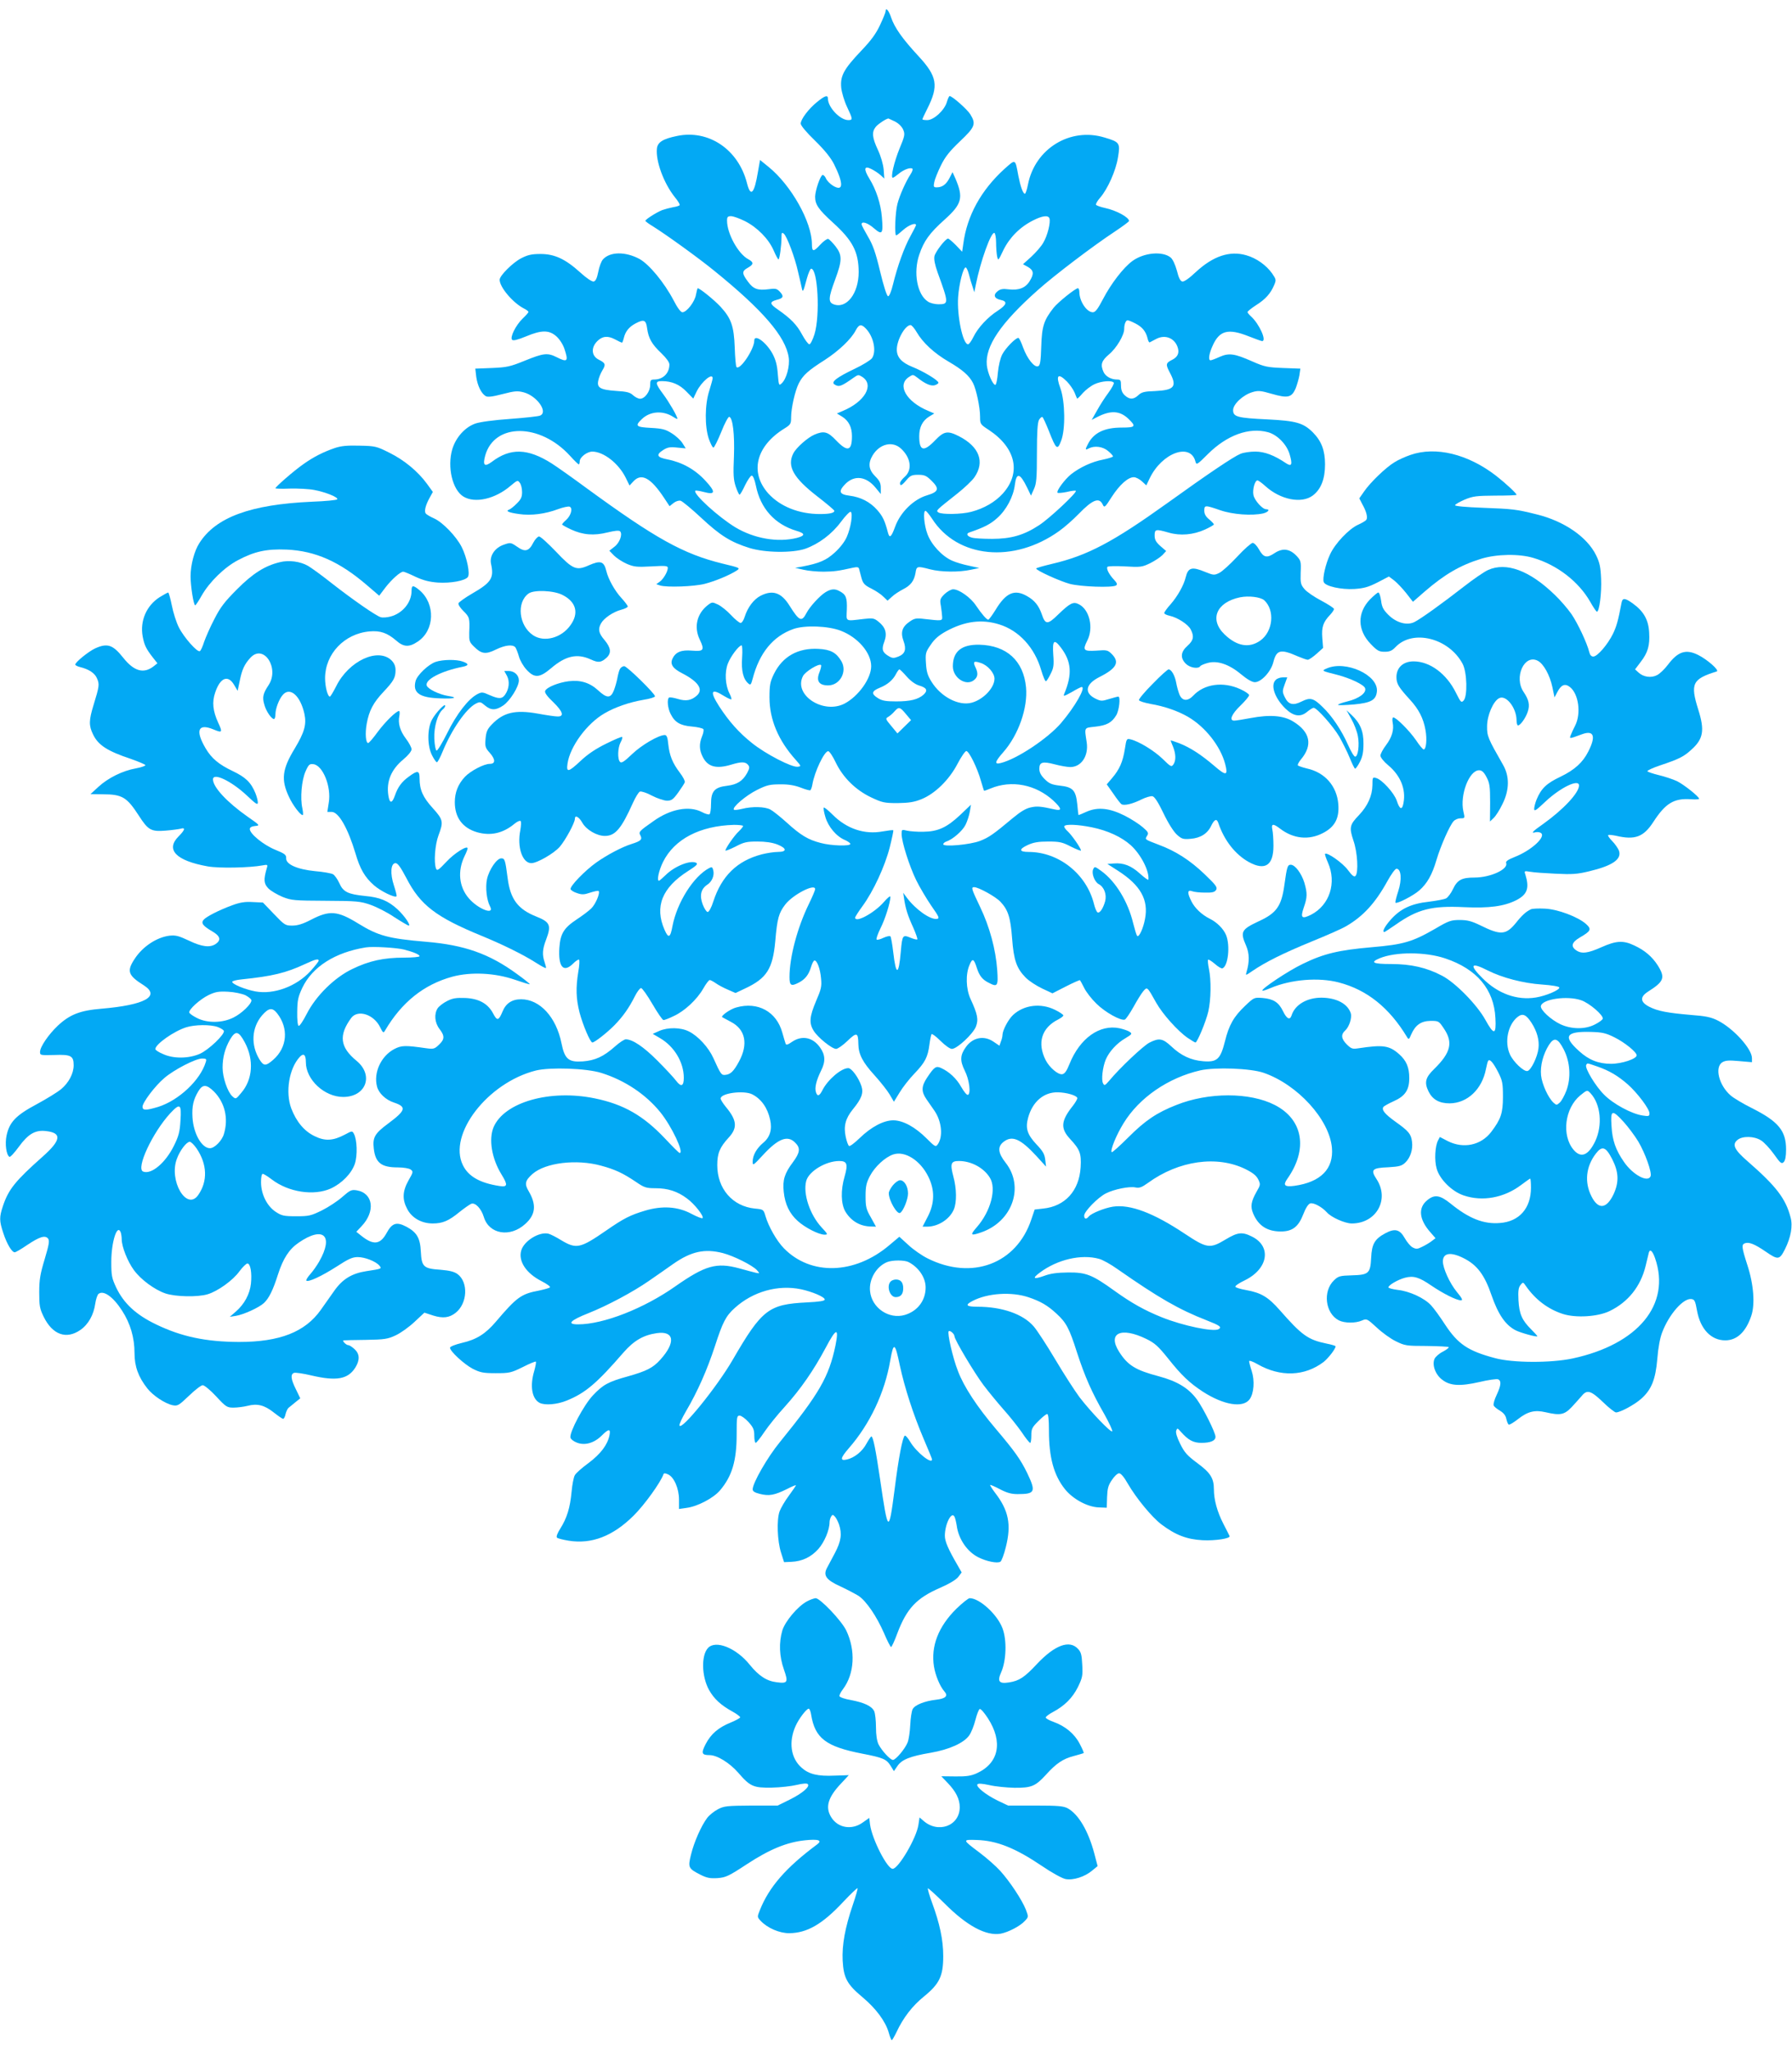
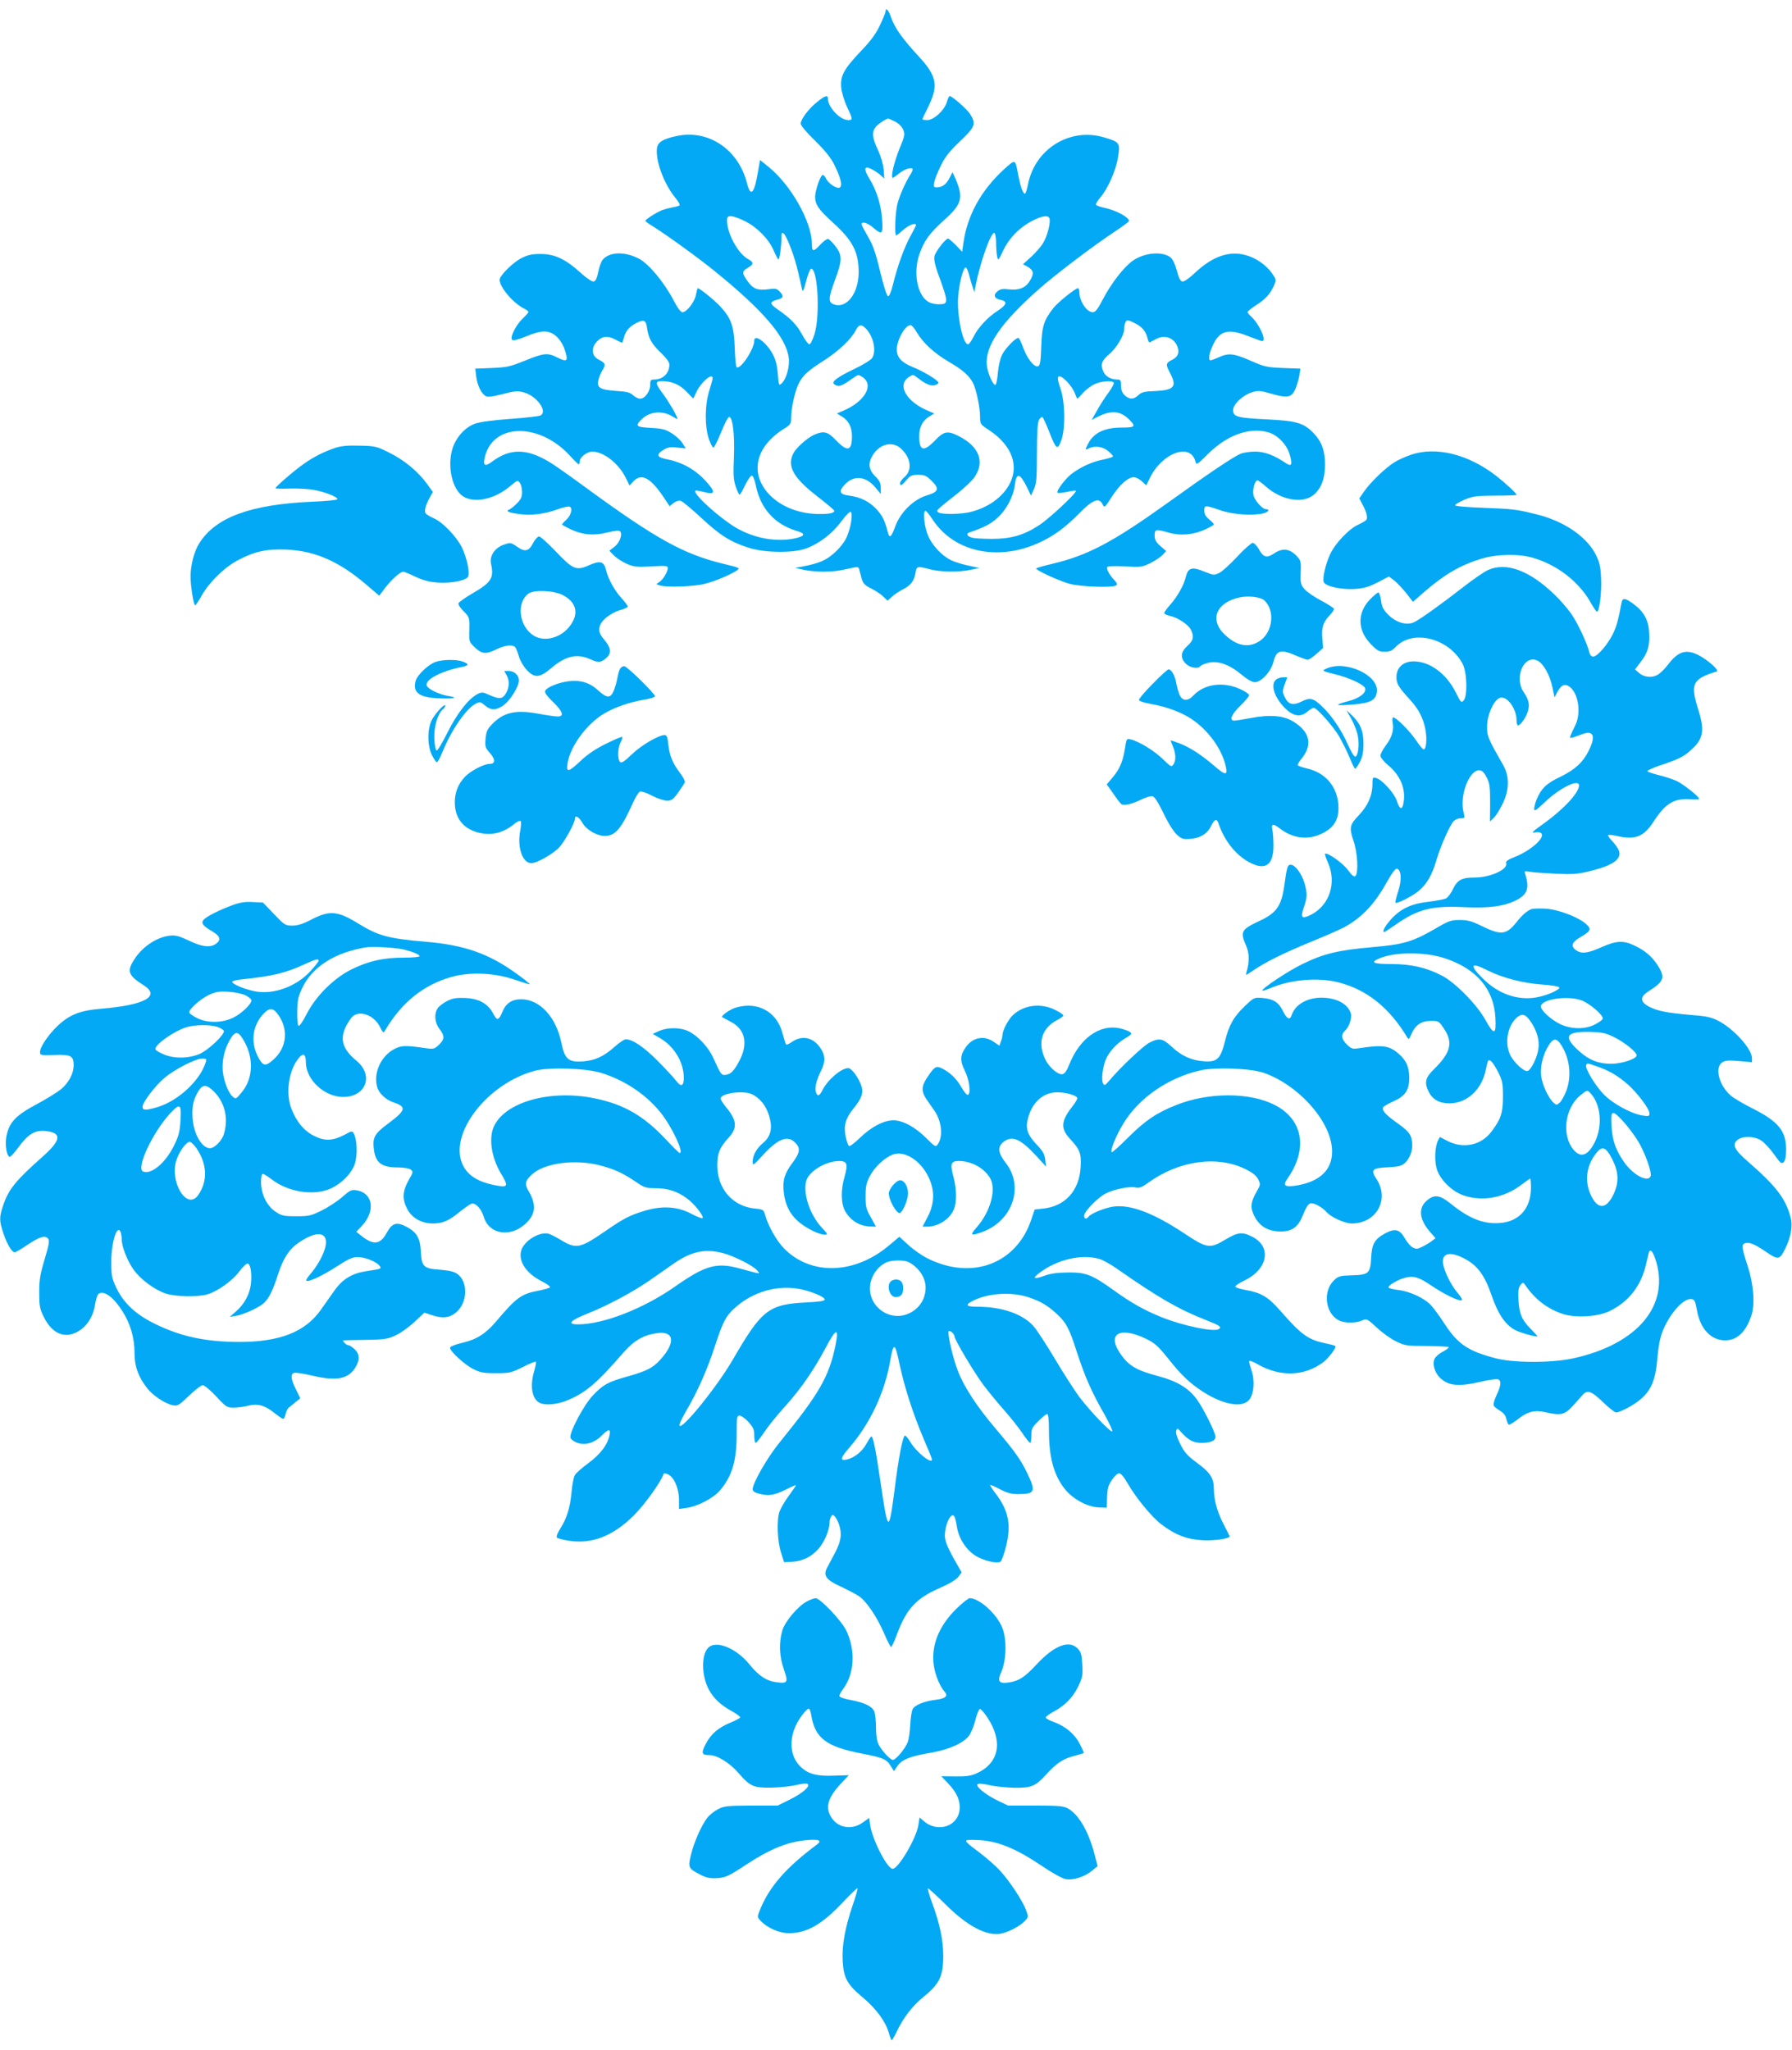
<svg xmlns="http://www.w3.org/2000/svg" version="1.0" width="1119pt" height="1280pt" viewBox="0 0 1119 1280" preserveAspectRatio="xMidYMid meet">
  <g transform="translate(0,1280) scale(0.1,-0.1)" fill="#03a9f4" stroke="none">
    <path d="M5530 12729 c0 -6 -15 -44 -34 -84 -26 -56 -56 -97 -120 -164 -108 -114 -130 -156 -123 -229 3 -29 19 -83 36 -119 37 -78 37 -83 8 -83 -51 0 -127 80 -127 134 0 25 -19 19 -68 -21 -53 -43 -102 -108 -102 -135 0 -12 37 -56 89 -106 60 -59 98 -106 119 -147 61 -123 59 -174 -6 -135 -18 11 -38 31 -44 45 -6 14 -16 24 -22 22 -14 -5 -45 -95 -46 -135 0 -49 20 -79 110 -161 124 -112 161 -183 162 -309 0 -135 -76 -233 -157 -202 -34 13 -32 41 10 154 44 119 45 152 3 207 -18 23 -39 44 -46 47 -7 2 -30 -14 -51 -37 -41 -45 -51 -44 -51 4 0 138 -129 368 -271 483 l-53 43 -13 -74 c-23 -139 -46 -161 -69 -69 -54 209 -239 334 -436 293 -88 -18 -122 -39 -126 -79 -8 -79 43 -216 111 -302 20 -24 34 -47 31 -51 -2 -4 -21 -10 -41 -13 -21 -4 -51 -12 -68 -18 -35 -14 -105 -58 -105 -67 0 -3 21 -19 48 -35 86 -54 284 -197 381 -276 304 -246 447 -412 466 -542 8 -53 -14 -135 -44 -162 -17 -16 -18 -13 -24 58 -4 56 -13 89 -33 127 -40 73 -114 126 -114 82 0 -54 -90 -188 -111 -165 -4 4 -9 59 -11 122 -5 134 -22 182 -89 255 -38 41 -129 115 -142 115 -2 0 -7 -18 -11 -40 -7 -44 -58 -110 -85 -110 -10 0 -31 28 -55 75 -59 112 -152 224 -213 258 -88 47 -184 46 -228 -3 -10 -11 -23 -45 -29 -77 -8 -41 -17 -59 -29 -61 -10 -2 -45 21 -83 56 -94 85 -161 116 -249 116 -56 0 -80 -6 -121 -27 -52 -27 -134 -108 -134 -134 0 -46 81 -142 149 -178 17 -8 31 -19 31 -23 0 -4 -17 -23 -37 -42 -43 -42 -80 -117 -65 -132 7 -7 35 0 86 21 98 41 144 41 190 1 20 -18 41 -50 50 -77 27 -80 20 -88 -49 -53 -56 28 -81 25 -197 -22 -93 -38 -113 -42 -207 -46 l-103 -4 6 -52 c8 -55 31 -102 58 -119 12 -8 40 -5 106 12 77 20 94 21 132 11 83 -22 154 -123 103 -145 -10 -5 -94 -14 -188 -21 -101 -7 -189 -19 -217 -29 -65 -23 -122 -87 -144 -161 -32 -111 1 -253 70 -295 72 -44 199 -15 295 68 42 35 44 36 57 18 8 -10 14 -36 14 -58 0 -31 -7 -46 -33 -71 -17 -18 -39 -35 -47 -38 -26 -9 -4 -19 61 -28 74 -11 163 0 245 31 30 11 62 18 71 15 21 -9 9 -55 -22 -83 -14 -12 -25 -25 -25 -28 0 -3 25 -17 55 -31 75 -35 144 -40 228 -19 46 11 72 14 79 7 17 -17 -2 -71 -35 -96 l-32 -25 29 -30 c16 -16 51 -39 80 -52 45 -19 62 -21 154 -16 86 5 102 4 102 -9 0 -24 -28 -71 -51 -87 l-21 -15 24 -8 c42 -13 211 -7 278 10 66 17 155 54 200 83 24 16 22 17 -90 44 -244 60 -416 156 -845 469 -88 65 -187 135 -220 156 -150 95 -258 98 -374 10 -46 -34 -58 -22 -41 40 58 204 342 203 529 -2 27 -30 52 -54 55 -54 3 0 6 9 6 19 0 26 46 61 79 61 70 -1 162 -72 207 -161 l25 -51 24 26 c50 54 108 23 191 -102 l35 -53 25 20 c14 11 33 17 44 14 11 -3 69 -51 129 -107 118 -110 183 -151 301 -188 98 -30 267 -32 348 -5 84 30 166 91 223 168 28 38 56 66 61 63 15 -9 1 -99 -24 -156 -12 -29 -42 -68 -75 -98 -54 -49 -95 -67 -203 -88 l-45 -8 53 -12 c29 -7 85 -12 125 -12 66 1 90 4 184 25 24 5 34 4 37 -6 2 -8 9 -33 15 -57 10 -36 19 -46 63 -68 28 -14 62 -37 75 -51 l25 -24 27 24 c14 14 45 34 68 46 50 25 71 53 80 104 6 42 10 43 90 22 69 -18 182 -19 255 -3 l53 11 -63 14 c-35 7 -83 21 -107 32 -62 27 -130 100 -154 167 -21 56 -28 144 -12 144 5 0 23 -22 41 -49 158 -247 510 -281 794 -77 34 24 88 72 121 106 89 92 130 107 152 57 9 -19 14 -15 55 50 50 77 102 123 138 123 13 0 36 -12 51 -26 l27 -25 21 44 c77 160 256 225 286 104 6 -22 11 -19 78 48 119 118 256 168 375 136 58 -16 117 -76 135 -138 19 -64 13 -79 -22 -56 -74 50 -134 73 -193 73 -32 0 -74 -6 -92 -14 -44 -18 -200 -123 -460 -310 -338 -242 -495 -325 -716 -377 -55 -13 -100 -26 -100 -29 0 -12 147 -79 210 -96 68 -18 265 -25 289 -10 9 6 7 15 -12 35 -31 33 -50 69 -42 81 3 5 50 6 110 3 98 -6 107 -4 157 20 30 15 64 38 77 51 l23 25 -36 31 c-28 25 -36 40 -36 66 0 40 7 41 88 18 72 -21 153 -14 226 19 31 14 56 29 56 32 0 4 -13 18 -30 32 -21 17 -30 34 -30 54 0 35 4 36 99 3 78 -27 198 -36 269 -20 32 8 45 26 18 26 -23 0 -73 56 -79 89 -7 33 9 91 25 91 6 0 28 -16 50 -36 94 -85 226 -111 296 -58 51 39 76 103 76 194 0 87 -22 145 -75 199 -60 60 -104 73 -284 82 -189 9 -215 16 -215 58 0 37 62 95 120 112 36 11 51 10 120 -10 101 -29 125 -24 150 32 9 23 20 61 24 83 l6 42 -108 4 c-97 4 -115 7 -192 41 -113 50 -146 54 -205 28 -26 -12 -51 -21 -56 -21 -16 0 -9 44 15 95 42 92 97 105 223 55 41 -16 79 -30 84 -30 31 0 -18 108 -69 154 -12 11 -22 23 -22 27 0 5 24 24 53 43 59 37 91 73 113 125 14 33 13 36 -12 73 -37 52 -98 96 -162 114 -103 30 -207 -5 -315 -105 -41 -39 -73 -61 -84 -59 -12 2 -23 22 -34 68 -11 39 -26 71 -39 82 -51 41 -166 31 -239 -22 -56 -41 -133 -141 -183 -237 -33 -63 -48 -83 -64 -83 -38 0 -84 69 -84 126 0 13 -4 24 -9 24 -16 0 -125 -88 -152 -122 -61 -78 -73 -115 -77 -241 -3 -95 -7 -120 -20 -124 -23 -9 -67 46 -93 116 -12 34 -25 61 -30 61 -18 0 -81 -65 -101 -104 -12 -24 -23 -70 -27 -114 -3 -40 -10 -73 -15 -75 -15 -4 -49 73 -54 123 -11 118 86 262 318 468 104 93 345 276 483 367 48 32 87 61 87 65 0 23 -79 66 -149 81 -28 6 -53 15 -57 20 -3 5 9 26 27 46 46 54 97 167 110 250 15 90 11 96 -83 124 -215 66 -435 -69 -479 -293 -6 -32 -15 -58 -19 -58 -12 0 -28 46 -41 112 -20 108 -16 106 -87 43 -146 -133 -234 -292 -257 -469 l-7 -48 -39 41 c-22 22 -44 41 -49 41 -16 0 -79 -82 -85 -110 -4 -19 3 -54 20 -102 70 -192 70 -198 5 -198 -22 0 -52 7 -66 17 -67 43 -92 181 -54 292 29 86 63 134 159 220 108 97 118 137 67 256 l-18 40 -19 -37 c-21 -40 -45 -58 -80 -58 -19 0 -21 4 -15 33 3 17 22 64 41 103 27 55 54 89 120 152 94 89 101 108 64 168 -19 31 -113 114 -129 114 -4 0 -12 -18 -18 -39 -16 -51 -81 -111 -122 -111 -17 0 -30 2 -30 5 0 3 13 32 30 65 73 145 63 203 -57 332 -98 106 -147 175 -169 240 -14 43 -34 65 -34 37z m59 -688 c23 -12 43 -32 51 -51 12 -28 10 -39 -23 -118 -34 -84 -57 -182 -42 -182 4 0 20 11 37 25 31 26 74 42 86 31 3 -4 -2 -19 -12 -34 -30 -46 -68 -131 -82 -185 -14 -52 -19 -197 -8 -197 4 0 24 16 45 35 34 30 79 47 79 29 0 -3 -16 -34 -35 -69 -38 -68 -81 -187 -109 -302 -10 -42 -23 -73 -30 -73 -8 0 -27 59 -50 154 -29 122 -46 168 -77 220 -21 36 -39 70 -39 75 0 22 38 10 78 -25 51 -44 58 -35 49 69 -7 85 -36 173 -78 241 -38 62 -33 84 13 60 18 -9 44 -26 57 -38 l23 -21 -4 56 c-3 33 -17 82 -36 123 -36 77 -39 111 -14 143 14 18 67 53 80 53 1 0 20 -9 41 -19z m-937 -622 c77 -39 148 -111 179 -183 13 -30 27 -56 30 -56 7 0 19 87 19 139 0 28 2 32 15 21 19 -16 69 -148 89 -240 10 -41 20 -86 23 -100 6 -29 9 -23 32 63 9 32 21 59 26 59 42 1 57 -293 21 -409 -11 -35 -25 -63 -32 -63 -7 0 -27 27 -45 60 -33 62 -71 101 -153 158 -51 35 -52 47 -4 60 40 10 44 22 18 50 -19 20 -28 22 -70 16 -69 -9 -96 1 -130 48 -38 51 -38 65 0 86 37 21 38 34 3 53 -63 33 -133 160 -133 241 0 23 4 28 25 28 14 0 53 -14 87 -31z m1901 18 c9 -24 -12 -109 -38 -152 -13 -24 -48 -63 -76 -89 l-51 -46 31 -17 c36 -21 39 -43 11 -88 -26 -43 -68 -59 -130 -52 -38 5 -54 2 -71 -12 -29 -23 -20 -46 20 -54 44 -9 38 -30 -18 -67 -63 -40 -125 -107 -153 -165 -12 -25 -27 -45 -33 -45 -33 0 -70 180 -62 295 6 85 32 185 47 185 5 0 14 -19 20 -42 6 -24 16 -59 23 -78 l11 -35 9 45 c29 148 97 337 117 325 5 -3 10 -30 10 -59 0 -30 3 -68 6 -85 7 -32 7 -31 40 38 39 79 104 144 186 185 57 29 93 33 101 13z m-2512 -688 c9 -63 29 -98 89 -155 31 -30 50 -56 50 -70 0 -55 -40 -94 -95 -94 -22 0 -25 -5 -25 -34 0 -40 -33 -86 -63 -86 -11 0 -31 10 -44 22 -19 18 -40 23 -107 27 -98 7 -120 20 -110 65 3 17 15 46 26 64 22 36 19 45 -23 66 -46 23 -50 75 -9 116 31 31 65 35 110 11 22 -12 42 -21 44 -21 2 0 7 12 11 28 10 42 32 70 73 92 53 28 66 23 73 -31z m3049 31 c43 -22 65 -49 76 -93 3 -15 9 -26 13 -25 3 2 22 12 42 22 58 30 119 2 135 -60 8 -31 -4 -54 -35 -70 -42 -21 -43 -29 -17 -79 48 -89 30 -111 -91 -117 -68 -2 -85 -7 -105 -26 -30 -28 -55 -28 -85 0 -16 15 -23 33 -23 60 0 34 -3 38 -25 38 -36 0 -71 19 -84 47 -21 46 -13 70 34 110 47 39 95 120 95 159 0 29 10 54 21 54 6 0 28 -9 49 -20z m-1682 -33 c48 -51 66 -142 37 -184 -9 -12 -57 -42 -108 -66 -111 -53 -149 -82 -127 -97 29 -19 42 -14 124 44 24 17 28 17 51 2 76 -50 15 -155 -122 -212 l-37 -16 33 -20 c41 -26 61 -66 61 -122 0 -93 -28 -100 -99 -26 -52 55 -76 61 -135 36 -42 -18 -113 -80 -132 -117 -41 -80 0 -153 150 -269 58 -45 106 -85 106 -90 0 -13 -29 -20 -90 -20 -131 0 -248 47 -322 128 -118 132 -78 296 100 406 39 24 42 30 42 69 0 59 25 168 48 213 26 51 58 80 162 146 88 57 166 131 194 186 20 38 35 40 64 9z m316 -21 c39 -67 110 -132 199 -184 86 -50 129 -87 153 -134 20 -39 44 -151 44 -210 0 -46 1 -48 55 -83 169 -112 203 -268 87 -397 -48 -53 -117 -93 -197 -114 -59 -16 -183 -18 -205 -4 -17 12 -17 11 118 118 44 35 93 81 107 102 66 96 30 191 -97 256 -71 36 -93 32 -149 -26 -71 -74 -99 -67 -99 26 0 56 20 96 61 122 l33 20 -37 16 c-138 57 -198 162 -121 212 24 16 26 16 52 -4 48 -38 83 -54 108 -48 13 4 24 11 24 16 0 15 -95 72 -163 99 -67 27 -97 60 -97 108 0 60 52 153 86 153 7 0 24 -20 38 -44z m-1274 -288 c0 -7 -10 -42 -21 -78 -28 -86 -29 -222 -3 -300 11 -30 23 -55 29 -55 5 0 27 44 49 98 21 54 44 96 50 94 22 -7 34 -110 29 -248 -5 -112 -3 -144 11 -187 10 -29 21 -52 24 -51 4 0 20 27 35 60 16 32 34 59 41 59 8 0 18 -24 26 -62 28 -142 117 -242 254 -283 55 -16 55 -30 2 -44 -120 -30 -267 -4 -384 66 -107 65 -267 211 -250 229 3 2 26 -1 52 -8 74 -20 77 -1 11 70 -64 70 -145 115 -236 133 -68 13 -75 29 -26 60 26 16 42 19 86 14 l53 -5 -20 32 c-11 18 -41 46 -67 62 -39 25 -59 30 -131 34 -93 5 -101 12 -56 55 52 50 133 55 197 13 14 -9 25 -14 25 -11 0 15 -53 106 -89 154 -50 67 -52 81 -8 81 62 0 111 -21 154 -66 l42 -43 21 44 c30 61 100 120 100 83z m2213 -21 c18 -19 39 -49 47 -68 7 -19 15 -36 16 -38 2 -2 18 14 36 35 18 20 51 45 73 55 43 20 110 25 120 9 3 -5 -12 -33 -33 -62 -22 -29 -54 -79 -72 -112 l-33 -58 33 17 c85 44 142 41 196 -10 50 -48 45 -55 -41 -55 -108 0 -175 -32 -211 -102 -19 -36 -18 -41 5 -28 35 18 87 12 120 -16 17 -14 31 -29 31 -34 0 -4 -28 -13 -62 -20 -69 -13 -144 -48 -199 -91 -40 -32 -95 -106 -85 -116 3 -3 29 -1 58 5 28 7 53 10 56 7 10 -9 -167 -175 -230 -215 -94 -62 -175 -85 -293 -85 -55 0 -112 3 -127 8 -29 8 -37 25 -15 32 96 33 133 53 174 90 57 50 101 134 110 206 10 81 32 76 77 -16 l24 -50 18 40 c16 34 19 68 19 225 0 133 4 191 13 208 7 12 17 20 21 18 5 -3 23 -43 41 -88 45 -115 53 -122 76 -61 28 71 25 246 -4 327 -31 84 -16 100 41 43z m-1036 -419 c61 -57 71 -132 23 -175 -16 -14 -30 -32 -30 -40 0 -21 12 -15 41 20 23 27 33 32 72 32 39 0 51 -5 81 -34 54 -52 49 -72 -25 -94 -84 -25 -166 -105 -199 -195 -24 -66 -35 -76 -45 -39 -20 77 -33 103 -67 142 -45 51 -103 81 -175 90 -63 8 -69 27 -24 73 57 57 130 48 189 -24 l32 -39 0 38 c0 30 -7 45 -35 73 -41 41 -46 81 -15 132 44 71 124 90 177 40z" />
    <path d="M2090 10002 c-70 -24 -132 -55 -195 -100 -59 -41 -175 -142 -175 -151 0 -3 41 -4 91 -2 51 1 119 -2 153 -9 72 -14 150 -46 142 -58 -3 -5 -74 -12 -158 -15 -383 -17 -602 -97 -704 -260 -31 -48 -54 -136 -54 -206 0 -62 19 -181 29 -181 3 0 22 28 41 62 48 84 142 176 226 220 104 55 179 71 304 66 179 -8 330 -75 501 -222 l77 -66 40 53 c40 51 92 97 110 97 6 0 40 -14 77 -32 50 -23 87 -32 140 -36 79 -5 167 11 186 34 16 19 -5 122 -38 188 -34 67 -119 155 -173 179 -25 11 -48 25 -52 31 -10 15 0 53 25 98 l20 36 -37 51 c-57 78 -142 148 -235 194 -79 40 -89 42 -185 44 -77 2 -114 -1 -156 -15z" />
    <path d="M8807 9959 c-32 -11 -77 -31 -100 -46 -53 -32 -150 -125 -189 -182 l-30 -43 19 -37 c25 -44 35 -82 25 -97 -4 -6 -27 -20 -52 -31 -57 -26 -144 -117 -175 -186 -28 -60 -48 -149 -39 -172 10 -26 109 -48 191 -43 60 4 88 12 145 41 l71 37 33 -25 c18 -14 52 -50 75 -79 l42 -54 71 62 c126 109 223 166 356 207 95 29 236 32 325 5 149 -44 283 -148 355 -274 19 -34 38 -62 42 -62 15 0 30 119 26 205 -3 74 -9 102 -31 147 -56 115 -200 214 -372 256 -128 32 -150 34 -335 41 -107 4 -174 10 -174 16 1 6 28 21 60 35 53 22 74 24 191 25 73 0 133 2 133 5 0 9 -69 73 -128 119 -176 136 -377 185 -535 130z" />
    <path d="M3330 9411 c-27 -54 -52 -60 -101 -25 -39 27 -42 27 -82 13 -57 -19 -91 -70 -81 -119 20 -90 3 -117 -120 -188 -43 -25 -80 -52 -83 -59 -3 -8 11 -29 31 -49 38 -37 40 -44 36 -135 -1 -51 1 -59 30 -87 46 -46 73 -50 137 -18 58 28 104 33 121 14 5 -7 15 -32 22 -56 6 -24 27 -61 47 -83 50 -55 82 -53 154 8 91 78 163 94 248 55 48 -22 64 -20 99 11 31 29 27 62 -13 110 -37 43 -42 68 -22 104 18 33 76 72 125 85 23 6 42 15 42 21 0 5 -18 29 -39 52 -42 45 -83 119 -95 170 -15 61 -36 67 -111 34 -76 -34 -99 -24 -203 86 -50 52 -97 95 -106 95 -8 0 -25 -18 -36 -39z m184 -327 c84 -43 102 -113 49 -187 -56 -81 -165 -110 -234 -64 -90 60 -105 206 -28 261 34 24 159 19 213 -10z" />
-     <path d="M7726 9324 c-44 -47 -94 -93 -113 -102 -31 -15 -36 -14 -86 6 -84 35 -108 29 -123 -33 -12 -50 -50 -117 -93 -167 -23 -25 -41 -51 -41 -56 0 -6 15 -13 33 -17 50 -11 115 -53 132 -85 23 -44 18 -69 -20 -103 -43 -38 -46 -76 -10 -112 25 -25 78 -34 90 -15 3 5 24 14 46 20 60 17 134 -8 208 -70 39 -32 69 -50 87 -50 39 0 100 65 115 124 20 79 45 85 154 37 26 -11 54 -21 61 -21 8 0 32 17 55 37 l41 37 -5 63 c-5 67 5 98 49 144 13 14 24 30 24 36 0 6 -36 29 -79 52 -44 23 -91 55 -105 72 -24 28 -26 38 -24 104 3 69 1 75 -26 104 -43 45 -87 50 -137 17 -49 -33 -69 -28 -98 24 -12 22 -30 40 -39 40 -9 -1 -53 -39 -96 -86z m168 -272 c68 -62 56 -195 -24 -252 -69 -49 -146 -36 -223 38 -97 93 -52 201 96 232 55 11 127 2 151 -18z" />
-     <path d="M1746 9289 c-92 -22 -169 -71 -266 -169 -77 -77 -104 -112 -141 -185 -26 -49 -54 -114 -64 -142 -9 -29 -21 -56 -27 -59 -15 -10 -100 86 -131 148 -16 31 -35 92 -44 137 -9 44 -19 81 -23 81 -3 0 -27 -13 -53 -29 -83 -53 -124 -149 -106 -246 10 -53 21 -76 62 -129 l30 -38 -24 -19 c-62 -48 -122 -31 -189 53 -65 82 -99 94 -176 59 -41 -19 -124 -86 -124 -101 0 -4 12 -11 28 -15 58 -14 95 -39 108 -72 16 -36 14 -49 -22 -166 -29 -95 -30 -128 -3 -183 32 -67 89 -104 236 -153 48 -17 89 -34 91 -39 1 -4 -25 -14 -59 -20 -84 -15 -174 -60 -234 -115 l-50 -46 77 -1 c121 0 150 -18 224 -132 59 -92 77 -102 167 -95 39 3 82 9 95 12 32 10 27 -8 -13 -48 -83 -83 -15 -152 181 -187 70 -13 263 -9 343 6 32 6 34 5 27 -17 -21 -73 -19 -97 10 -127 16 -16 56 -39 89 -53 56 -22 74 -23 270 -24 193 -1 215 -3 278 -25 38 -13 105 -47 149 -77 45 -29 86 -53 90 -53 16 0 -26 61 -70 102 -58 53 -111 75 -202 83 -107 11 -137 25 -161 80 -11 24 -29 50 -40 56 -12 6 -62 15 -111 19 -112 11 -184 43 -181 81 1 21 -8 28 -69 53 -73 30 -158 99 -158 129 0 10 11 17 33 19 32 3 31 4 -48 59 -128 90 -215 184 -215 232 0 45 115 -10 212 -101 56 -53 68 -61 68 -43 0 12 -7 38 -15 58 -28 68 -62 100 -142 138 -86 41 -132 79 -169 142 -66 112 -47 158 49 118 55 -23 58 -19 30 41 -34 74 -40 130 -19 190 31 93 80 112 118 47 l22 -37 13 62 c14 71 30 105 67 145 83 89 184 -67 112 -173 -33 -50 -39 -74 -26 -118 10 -41 45 -92 61 -92 5 0 9 14 9 30 0 35 23 96 47 122 45 50 109 -7 134 -120 14 -67 0 -115 -61 -217 -78 -128 -86 -194 -36 -300 23 -51 71 -115 86 -115 4 0 3 19 -2 43 -14 62 -5 174 20 230 19 43 25 48 49 45 59 -7 113 -141 96 -240 l-9 -58 27 0 c44 0 102 -103 149 -260 28 -96 58 -148 115 -198 42 -37 130 -80 141 -69 3 2 -5 33 -16 67 -25 75 -20 140 10 140 14 0 32 -26 67 -92 87 -170 185 -245 473 -363 133 -55 261 -118 340 -169 30 -19 56 -33 59 -31 2 2 -2 18 -8 36 -16 46 -14 82 9 141 34 90 25 110 -60 144 -116 46 -163 108 -180 240 -15 116 -18 124 -40 124 -28 0 -76 -71 -89 -130 -11 -51 -2 -131 19 -170 31 -58 -75 -17 -133 51 -61 71 -71 170 -26 263 11 22 19 43 19 48 0 22 -82 -29 -132 -83 -50 -53 -59 -59 -65 -43 -15 37 -7 148 15 207 32 85 30 98 -36 171 -61 67 -82 114 -82 185 0 50 -12 52 -66 12 -45 -32 -70 -66 -88 -119 -18 -51 -33 -51 -41 1 -13 87 17 161 94 225 30 25 51 51 51 63 0 11 -16 41 -35 66 -37 49 -51 96 -41 143 3 17 2 30 -2 30 -18 0 -85 -66 -133 -130 -28 -39 -55 -70 -60 -70 -15 0 -20 60 -9 121 15 82 41 131 105 199 63 67 75 88 75 135 0 25 -8 43 -24 60 -84 84 -269 -2 -347 -161 -18 -35 -35 -64 -39 -64 -14 0 -30 62 -30 115 0 151 120 278 277 292 68 6 111 -9 167 -57 46 -41 81 -43 134 -7 107 70 112 236 12 321 -41 34 -50 33 -50 -4 0 -72 -56 -140 -131 -160 -22 -6 -50 -8 -62 -4 -30 9 -171 107 -302 209 -60 48 -129 98 -151 111 -48 28 -121 38 -178 23z" />
+     <path d="M7726 9324 c-44 -47 -94 -93 -113 -102 -31 -15 -36 -14 -86 6 -84 35 -108 29 -123 -33 -12 -50 -50 -117 -93 -167 -23 -25 -41 -51 -41 -56 0 -6 15 -13 33 -17 50 -11 115 -53 132 -85 23 -44 18 -69 -20 -103 -43 -38 -46 -76 -10 -112 25 -25 78 -34 90 -15 3 5 24 14 46 20 60 17 134 -8 208 -70 39 -32 69 -50 87 -50 39 0 100 65 115 124 20 79 45 85 154 37 26 -11 54 -21 61 -21 8 0 32 17 55 37 l41 37 -5 63 c-5 67 5 98 49 144 13 14 24 30 24 36 0 6 -36 29 -79 52 -44 23 -91 55 -105 72 -24 28 -26 38 -24 104 3 69 1 75 -26 104 -43 45 -87 50 -137 17 -49 -33 -69 -28 -98 24 -12 22 -30 40 -39 40 -9 -1 -53 -39 -96 -86m168 -272 c68 -62 56 -195 -24 -252 -69 -49 -146 -36 -223 38 -97 93 -52 201 96 232 55 11 127 2 151 -18z" />
    <path d="M9291 9240 c-24 -11 -91 -57 -150 -103 -136 -106 -267 -200 -308 -221 -47 -24 -114 -5 -164 45 -31 31 -40 48 -45 89 -4 27 -11 50 -17 50 -6 0 -29 -20 -53 -44 -80 -84 -78 -191 5 -277 41 -43 53 -49 87 -49 32 0 46 6 69 30 107 112 332 56 418 -105 28 -52 32 -204 6 -230 -14 -15 -18 -10 -47 48 -59 120 -163 197 -265 197 -65 0 -107 -39 -107 -98 0 -42 13 -63 86 -143 53 -58 82 -114 95 -186 11 -58 5 -123 -11 -123 -5 0 -27 26 -48 58 -40 58 -123 142 -142 142 -5 0 -7 -13 -4 -30 10 -47 -4 -94 -41 -143 -19 -25 -35 -55 -35 -65 0 -12 21 -38 50 -62 76 -64 110 -149 94 -234 -8 -47 -24 -42 -42 14 -16 48 -93 133 -130 142 -21 6 -22 3 -22 -45 -1 -66 -29 -129 -84 -187 -58 -60 -62 -77 -35 -158 26 -73 33 -202 13 -222 -8 -8 -21 2 -47 37 -32 44 -130 113 -143 101 -2 -3 6 -27 18 -54 56 -126 11 -266 -105 -326 -58 -29 -68 -20 -46 44 23 65 23 90 4 156 -18 58 -58 112 -85 112 -20 0 -24 -12 -40 -128 -18 -130 -49 -174 -158 -224 -111 -52 -119 -66 -81 -153 21 -48 22 -101 3 -164 -7 -24 -7 -24 37 6 82 56 193 111 368 183 96 39 194 82 218 97 105 61 181 144 255 278 24 44 50 80 58 80 30 0 35 -68 11 -141 -12 -36 -20 -69 -17 -71 9 -9 112 44 149 77 49 43 80 98 107 190 25 85 82 215 107 242 9 10 28 18 43 18 28 0 28 0 18 43 -23 102 36 257 98 257 17 0 30 -11 46 -42 20 -38 23 -57 23 -160 l-1 -118 23 22 c13 12 38 51 55 87 44 88 45 174 3 246 -93 163 -100 178 -99 240 0 67 38 156 75 175 43 23 108 -59 109 -137 0 -18 4 -33 9 -33 15 0 49 48 61 86 14 42 7 74 -26 123 -62 91 4 238 88 195 37 -19 76 -90 92 -166 l13 -63 17 32 c24 47 48 57 79 33 55 -43 71 -166 33 -241 -10 -19 -22 -45 -27 -58 -10 -26 -12 -26 70 4 74 27 88 -12 39 -108 -34 -68 -86 -115 -173 -157 -87 -41 -121 -73 -150 -143 -8 -20 -15 -46 -15 -58 0 -18 12 -10 71 46 94 88 209 143 209 100 0 -46 -98 -150 -222 -239 -70 -49 -82 -62 -49 -53 10 2 25 1 32 -4 37 -22 -58 -110 -164 -151 -40 -16 -56 -27 -52 -37 15 -39 -98 -91 -198 -91 -80 0 -107 -15 -134 -72 -12 -26 -32 -52 -43 -58 -11 -6 -60 -15 -108 -21 -109 -12 -176 -43 -237 -111 -38 -43 -57 -78 -40 -78 2 0 33 20 69 45 139 98 227 120 430 110 155 -7 248 5 325 44 69 36 82 75 56 160 -8 23 -7 23 31 17 21 -4 93 -9 159 -12 101 -5 134 -3 208 15 147 35 206 76 186 130 -6 14 -24 41 -41 58 -18 18 -29 35 -26 38 3 3 25 1 49 -4 118 -28 172 -8 233 86 76 117 128 149 234 142 29 -2 52 -1 52 3 0 13 -94 88 -138 110 -26 12 -77 29 -115 38 -37 9 -69 20 -70 24 -1 5 34 21 78 36 120 40 149 55 195 97 77 68 86 122 44 254 -50 160 -36 189 116 236 19 6 -58 74 -116 103 -76 38 -126 22 -188 -60 -21 -28 -52 -58 -69 -66 -36 -19 -85 -12 -115 16 l-22 20 34 45 c46 59 59 104 54 185 -4 79 -34 132 -100 180 -49 36 -66 38 -72 8 -22 -116 -32 -150 -54 -196 -33 -67 -97 -142 -123 -142 -12 0 -21 10 -25 28 -14 57 -72 180 -111 237 -23 33 -70 88 -105 121 -157 152 -303 206 -417 154z" />
-     <path d="M5155 9102 c-37 -23 -98 -90 -119 -130 -30 -58 -45 -51 -106 46 -51 82 -105 100 -180 62 -43 -22 -81 -72 -100 -132 -6 -21 -18 -38 -25 -38 -8 0 -35 22 -60 49 -26 28 -63 57 -82 66 -34 16 -37 16 -61 -2 -70 -53 -91 -138 -52 -218 31 -65 24 -74 -49 -68 -67 6 -103 -9 -122 -51 -16 -34 3 -61 60 -90 101 -52 135 -101 93 -139 -34 -31 -68 -37 -118 -22 -26 8 -51 12 -56 9 -14 -9 -9 -67 10 -103 26 -52 60 -72 133 -78 35 -3 67 -11 71 -16 4 -6 0 -26 -8 -45 -19 -47 -18 -86 5 -130 31 -61 84 -75 177 -47 63 19 88 19 105 -1 11 -13 10 -22 -6 -52 -28 -50 -62 -71 -125 -79 -78 -9 -100 -34 -100 -112 0 -33 -4 -63 -10 -66 -5 -3 -27 3 -49 15 -79 40 -195 18 -301 -58 -90 -63 -93 -67 -81 -89 13 -25 3 -35 -54 -53 -61 -19 -153 -68 -220 -115 -72 -51 -168 -150 -162 -168 2 -6 20 -18 40 -24 31 -11 45 -10 83 3 25 8 48 13 52 10 11 -12 -19 -83 -46 -109 -16 -16 -58 -47 -93 -70 -78 -52 -100 -88 -106 -175 -8 -118 24 -158 83 -102 18 19 37 31 40 27 4 -4 2 -38 -5 -76 -16 -100 -14 -167 8 -254 21 -79 67 -187 80 -187 14 0 93 62 138 108 52 53 91 108 127 180 14 28 32 52 39 52 7 0 39 -45 71 -100 32 -55 63 -100 69 -100 7 0 36 11 64 25 68 31 145 103 184 171 17 30 35 54 41 54 5 0 22 -9 38 -20 15 -11 49 -29 75 -40 l48 -21 61 29 c134 63 171 122 187 293 12 143 22 178 62 230 47 62 187 134 187 97 0 -8 -18 -50 -40 -95 -71 -146 -120 -330 -120 -454 0 -54 10 -60 58 -35 39 20 62 49 76 96 7 23 16 42 22 42 16 1 36 -52 41 -112 5 -50 1 -67 -31 -141 -41 -97 -45 -138 -15 -186 26 -42 114 -113 140 -113 10 0 42 22 71 50 58 56 67 53 68 -20 1 -64 27 -114 102 -196 36 -40 78 -93 93 -118 l27 -46 35 57 c19 32 61 86 94 120 66 69 83 102 93 182 4 30 10 59 13 63 2 5 28 -14 55 -41 30 -30 60 -51 72 -51 32 0 131 92 150 139 17 44 11 77 -35 176 -27 61 -30 152 -5 209 18 44 27 41 46 -19 15 -47 34 -72 72 -91 57 -30 62 -24 55 79 -9 127 -47 269 -107 394 -54 113 -57 123 -37 123 27 0 134 -59 164 -91 48 -51 63 -97 73 -229 10 -136 28 -187 85 -245 21 -21 67 -51 103 -68 l64 -30 84 43 c47 24 86 41 88 39 2 -2 14 -24 26 -48 12 -25 46 -69 76 -98 54 -54 153 -109 178 -100 7 3 31 38 54 79 22 40 49 84 61 98 25 29 24 30 81 -72 40 -71 134 -176 196 -219 24 -16 45 -29 49 -29 11 0 65 129 80 193 17 74 19 196 4 267 -6 28 -8 54 -5 57 3 3 22 -9 42 -26 20 -18 41 -30 47 -28 36 12 50 143 23 208 -16 39 -57 80 -102 102 -50 25 -93 66 -114 108 -27 53 -26 74 3 64 12 -5 48 -9 81 -9 47 -1 61 3 70 17 9 16 0 29 -72 98 -91 87 -181 145 -287 184 -88 34 -87 32 -72 56 11 17 7 24 -28 54 -22 19 -73 52 -113 72 -94 47 -167 55 -237 24 -26 -12 -49 -21 -50 -21 -1 0 -5 30 -8 67 -9 88 -27 108 -109 117 -51 6 -67 13 -95 41 -23 23 -33 42 -33 64 0 42 20 48 96 28 34 -9 78 -17 97 -17 69 0 115 69 103 153 -15 98 -18 91 52 99 73 8 104 25 132 71 19 31 28 117 13 117 -5 0 -30 -7 -57 -15 -45 -14 -52 -14 -85 2 -73 36 -63 91 24 135 107 54 128 92 78 143 -26 26 -32 27 -96 22 -81 -5 -88 2 -58 62 41 79 15 193 -51 227 -36 19 -55 9 -131 -64 -65 -64 -80 -64 -102 3 -19 54 -45 86 -91 112 -79 46 -133 22 -199 -88 -20 -32 -40 -59 -44 -59 -10 0 -41 36 -77 89 -32 49 -105 101 -142 101 -13 0 -37 -14 -54 -30 -28 -28 -30 -35 -23 -73 4 -23 7 -53 8 -67 2 -28 0 -28 -113 -15 -48 6 -60 4 -90 -17 -47 -32 -58 -67 -38 -121 19 -52 10 -80 -32 -97 -28 -11 -37 -11 -58 1 -42 24 -49 43 -30 92 19 52 8 90 -38 126 -26 21 -36 22 -89 16 -121 -14 -110 -20 -107 60 2 73 -5 92 -45 113 -30 17 -53 15 -88 -6z m1084 -201 c124 -38 222 -145 263 -287 12 -40 25 -71 30 -68 5 3 18 24 29 47 18 35 21 53 16 119 -6 90 5 100 47 45 67 -88 73 -167 21 -291 -7 -16 0 -14 47 12 30 18 58 32 62 32 29 0 -41 -123 -129 -226 -83 -96 -276 -225 -377 -249 -40 -10 -36 8 17 68 95 108 154 277 142 405 -16 166 -121 262 -292 266 -111 2 -165 -42 -165 -135 0 -72 83 -126 132 -86 24 19 27 41 11 76 -20 40 -13 46 31 31 44 -14 86 -63 86 -98 0 -57 -69 -130 -142 -150 -81 -22 -193 36 -252 132 -24 38 -31 63 -34 115 -4 61 -2 69 30 115 24 36 51 59 96 84 116 63 222 77 331 43z m-988 -40 c106 -41 189 -137 189 -221 0 -77 -79 -187 -165 -233 -133 -70 -322 53 -261 171 15 29 100 81 113 69 3 -4 -2 -24 -10 -45 -22 -54 -3 -82 54 -82 74 0 121 86 83 151 -32 54 -67 73 -143 77 -128 7 -224 -47 -278 -156 -24 -50 -28 -69 -28 -147 0 -138 55 -269 164 -390 35 -40 35 -40 12 -43 -36 -5 -199 79 -284 147 -82 65 -145 136 -206 230 -61 95 -51 116 30 65 23 -14 43 -23 46 -21 2 3 -3 20 -12 37 -26 51 -31 132 -10 186 17 45 69 114 86 114 4 0 6 -35 3 -77 -6 -81 7 -135 40 -162 13 -11 16 -6 26 31 42 161 127 265 254 310 70 25 217 20 297 -11z m411 -286 c25 -28 54 -49 78 -56 48 -14 55 -31 27 -57 -34 -30 -83 -42 -171 -42 -63 0 -88 4 -113 20 -44 27 -41 44 10 65 48 19 83 48 103 88 8 15 17 27 20 27 4 0 24 -20 46 -45z m-5 -234 l32 -38 -43 -42 -42 -41 -38 46 c-37 44 -38 47 -20 57 10 6 28 21 39 34 27 31 35 29 72 -16z m-439 -301 c45 -94 123 -172 221 -219 70 -33 83 -36 166 -36 70 1 103 6 148 24 85 34 174 121 226 221 23 44 48 80 55 80 17 0 69 -106 91 -185 10 -33 18 -61 20 -63 1 -1 19 5 40 14 132 55 283 25 393 -76 51 -48 55 -65 10 -55 -90 20 -112 22 -152 13 -30 -6 -64 -27 -111 -66 -122 -102 -149 -121 -205 -143 -62 -24 -230 -39 -230 -21 0 6 9 13 19 17 39 12 101 66 120 104 11 22 23 59 27 83 l7 43 -66 -63 c-84 -79 -139 -105 -232 -106 -38 -1 -85 3 -102 7 -32 8 -33 7 -33 -21 0 -48 48 -200 91 -288 22 -45 65 -117 95 -161 48 -68 52 -78 35 -81 -41 -7 -133 58 -189 133 l-22 30 6 -40 c9 -59 22 -102 57 -178 16 -37 28 -70 25 -73 -3 -3 -23 2 -44 11 -47 19 -50 16 -59 -87 -13 -151 -30 -153 -47 -6 -6 51 -14 97 -18 101 -4 4 -23 0 -43 -9 -20 -10 -40 -15 -43 -11 -4 4 7 35 24 70 30 59 62 163 62 197 0 8 -18 -6 -41 -33 -59 -68 -179 -133 -179 -97 0 5 21 38 46 72 68 93 140 249 170 367 14 56 24 104 22 106 -2 3 -32 -1 -67 -7 -113 -21 -225 17 -312 105 -27 27 -52 47 -55 44 -3 -3 1 -30 10 -59 18 -61 69 -122 123 -144 18 -8 33 -19 33 -24 0 -15 -119 -12 -185 6 -78 20 -124 47 -213 128 -40 36 -85 72 -102 81 -34 18 -113 20 -176 4 -25 -6 -48 -9 -51 -5 -14 13 75 89 144 123 62 31 81 35 145 35 50 1 90 -6 127 -20 30 -12 57 -19 61 -17 4 3 10 19 13 37 13 78 75 209 99 207 7 0 28 -31 46 -69z m-578 -398 c0 -5 -12 -19 -26 -33 -27 -24 -84 -106 -84 -120 0 -4 28 7 62 24 53 28 71 32 137 32 50 0 92 -6 124 -18 61 -24 63 -47 4 -47 -23 0 -69 -7 -100 -15 -154 -40 -251 -135 -303 -295 -12 -38 -27 -65 -35 -65 -7 0 -21 21 -31 47 -21 56 -11 97 28 123 30 19 46 58 38 90 -5 21 -9 23 -26 14 -98 -52 -201 -216 -229 -363 -13 -72 -25 -78 -49 -23 -64 145 -16 264 147 368 49 31 62 43 52 50 -34 21 -136 -19 -193 -76 -20 -19 -38 -35 -41 -35 -15 0 -1 64 25 117 71 143 230 226 443 232 31 0 57 -3 57 -7z m2177 -8 c99 -20 186 -60 244 -112 63 -57 117 -162 110 -215 -1 -5 -24 12 -52 37 -56 51 -104 69 -164 64 l-40 -3 67 -43 c140 -90 191 -181 168 -300 -11 -60 -38 -118 -49 -106 -5 5 -15 40 -25 79 -32 134 -109 261 -199 326 -40 29 -42 30 -51 10 -11 -25 9 -78 35 -92 34 -18 51 -65 40 -107 -13 -46 -34 -77 -48 -69 -6 4 -16 28 -22 53 -47 187 -220 324 -408 324 -60 0 -62 17 -6 43 37 17 67 22 129 22 71 0 88 -4 142 -32 34 -17 62 -28 62 -24 0 14 -57 96 -83 120 -15 13 -24 28 -21 32 8 14 88 10 171 -7z" />
    <path d="M2721 8667 c-44 -14 -117 -83 -126 -120 -19 -73 24 -104 152 -108 91 -4 118 5 51 15 -55 9 -124 42 -133 64 -14 37 87 91 223 118 41 8 41 19 1 33 -39 14 -123 13 -168 -2z" />
    <path d="M3871 8622 c-5 -9 -12 -35 -16 -57 -4 -22 -14 -57 -22 -77 -20 -50 -44 -49 -98 1 -52 48 -110 66 -184 57 -64 -8 -139 -38 -147 -61 -4 -10 12 -33 51 -70 61 -59 70 -91 25 -89 -14 0 -69 8 -123 18 -141 25 -214 7 -286 -68 -28 -29 -35 -45 -39 -89 -4 -49 -2 -57 28 -90 35 -41 34 -67 -2 -67 -36 0 -120 -44 -155 -81 -42 -45 -63 -97 -63 -158 0 -96 48 -161 139 -188 85 -24 162 -7 235 54 16 13 32 20 37 16 4 -4 3 -30 -2 -58 -21 -105 13 -205 69 -205 36 0 142 61 178 103 35 41 94 149 94 175 0 25 26 11 47 -27 25 -43 90 -81 140 -81 65 0 103 45 176 208 16 35 35 66 43 69 9 3 43 -8 76 -26 33 -17 76 -31 93 -31 28 0 39 8 70 51 20 28 39 57 41 64 3 7 -11 34 -31 60 -46 61 -64 106 -72 177 -4 44 -10 58 -22 58 -38 0 -146 -63 -205 -120 -48 -46 -65 -57 -74 -48 -17 17 -15 87 3 122 9 16 13 31 10 34 -3 3 -48 -16 -100 -42 -64 -31 -117 -67 -159 -107 -77 -72 -91 -75 -82 -16 16 106 121 249 230 312 66 39 157 70 244 85 39 6 72 16 72 22 0 17 -175 188 -192 188 -10 0 -22 -8 -27 -18z" />
    <path d="M8285 8626 c-34 -15 -34 -15 65 -40 81 -21 166 -61 174 -83 11 -29 -37 -65 -110 -83 -37 -9 -63 -19 -58 -22 5 -3 49 -1 99 3 107 10 138 28 143 82 9 102 -195 195 -313 143z" />
    <path d="M7197 8529 c-49 -49 -87 -95 -85 -101 3 -7 36 -17 74 -24 84 -14 170 -44 232 -80 108 -63 202 -182 232 -293 20 -76 7 -78 -67 -14 -83 71 -151 115 -220 142 -29 11 -53 19 -53 17 0 -2 7 -20 15 -39 18 -45 19 -87 2 -111 -12 -17 -17 -14 -68 36 -53 51 -148 109 -199 121 -25 6 -26 4 -36 -61 -13 -80 -33 -126 -79 -180 l-34 -40 41 -58 c22 -33 45 -62 51 -66 17 -10 67 1 123 29 28 14 60 23 70 21 13 -2 36 -37 69 -106 30 -63 64 -116 84 -134 30 -27 39 -30 86 -26 62 5 106 33 129 83 19 38 33 45 43 18 37 -111 107 -200 193 -247 100 -54 152 -20 152 102 0 39 -3 85 -7 102 -8 37 5 39 49 5 83 -63 179 -73 267 -27 74 38 103 92 96 180 -9 113 -83 198 -195 223 -29 7 -55 16 -58 20 -2 4 6 20 19 36 76 90 59 172 -47 237 -61 38 -145 45 -267 22 -47 -9 -93 -16 -102 -16 -33 0 -17 40 38 93 30 29 55 59 55 66 0 7 -25 24 -56 38 -107 49 -225 32 -293 -41 -35 -37 -69 -34 -86 7 -7 17 -16 50 -20 72 -8 46 -30 85 -48 85 -6 0 -52 -41 -100 -91z" />
    <path d="M3166 8579 c18 -35 13 -81 -12 -117 -19 -27 -39 -28 -98 -2 -42 19 -48 19 -74 6 -57 -29 -131 -125 -189 -243 -31 -62 -61 -112 -67 -110 -6 2 -12 34 -14 75 -3 73 21 156 54 183 8 6 14 16 14 22 0 19 -61 -46 -83 -88 -30 -57 -29 -164 1 -222 12 -24 26 -43 30 -43 5 0 21 30 36 67 57 138 146 267 207 299 26 13 30 12 57 -11 38 -32 68 -32 115 0 42 29 97 117 97 156 0 33 -28 59 -64 59 l-27 0 17 -31z" />
    <path d="M7966 8554 c-34 -33 -6 -113 60 -178 50 -49 94 -56 135 -22 17 14 36 26 42 26 20 0 121 -114 160 -180 20 -36 50 -95 65 -132 15 -37 30 -68 34 -68 4 0 18 19 30 43 16 31 22 60 22 112 1 79 -20 129 -74 180 l-32 30 31 -56 c17 -30 35 -77 40 -105 11 -57 1 -129 -17 -129 -7 0 -27 34 -45 75 -40 90 -100 180 -159 236 -56 55 -77 60 -129 34 -54 -28 -84 -20 -106 26 -16 33 -16 39 -1 80 l16 44 -29 0 c-15 0 -35 -7 -43 -16z" />
    <path d="M1450 7147 c-82 -30 -162 -71 -179 -91 -17 -21 -4 -38 56 -73 48 -28 55 -53 21 -77 -36 -25 -87 -19 -168 20 -64 30 -82 35 -122 31 -79 -10 -166 -67 -216 -143 -52 -78 -44 -104 56 -167 106 -68 7 -123 -265 -146 -133 -11 -197 -36 -272 -106 -58 -55 -111 -132 -111 -164 0 -21 3 -21 88 -19 105 4 122 -5 122 -64 0 -51 -30 -109 -79 -150 -22 -18 -90 -60 -153 -94 -129 -69 -169 -111 -187 -195 -11 -51 -2 -121 18 -133 5 -3 31 25 58 62 59 81 103 107 170 99 101 -11 95 -57 -20 -159 -171 -152 -213 -204 -248 -307 -24 -72 -24 -94 2 -172 22 -67 53 -119 71 -119 6 0 41 20 77 45 78 52 112 63 131 41 10 -14 7 -35 -21 -129 -28 -93 -34 -128 -34 -207 0 -84 3 -102 28 -153 55 -112 141 -143 229 -82 50 35 83 94 93 165 4 27 13 54 20 60 31 25 91 -17 147 -104 52 -80 78 -169 78 -265 0 -84 24 -150 80 -221 35 -45 111 -95 158 -105 31 -6 38 -2 102 59 37 36 76 66 86 66 10 0 48 -31 84 -70 61 -66 68 -70 108 -70 24 0 63 5 87 11 62 16 106 5 164 -41 28 -22 54 -40 59 -40 5 0 12 13 15 29 4 16 12 34 19 40 7 6 27 21 43 35 l30 24 -27 56 c-32 64 -35 94 -12 103 9 3 58 -4 108 -16 158 -37 230 -24 276 51 28 46 26 84 -6 113 -15 14 -32 25 -39 25 -14 0 -42 30 -29 30 5 1 68 2 139 3 116 2 136 5 185 28 31 14 84 52 118 84 l62 58 55 -18 c61 -19 101 -14 140 17 74 58 81 191 12 242 -21 15 -49 22 -107 27 -105 7 -117 18 -122 112 -4 86 -25 122 -91 157 -61 32 -89 23 -123 -40 -40 -73 -83 -77 -159 -16 l-30 24 32 34 c89 93 74 208 -30 225 -32 5 -41 1 -89 -41 -29 -26 -87 -64 -127 -84 -69 -34 -82 -37 -161 -37 -78 0 -91 3 -129 28 -54 36 -91 110 -91 185 0 30 4 52 11 52 5 0 31 -16 56 -35 104 -80 263 -104 368 -57 70 32 131 95 151 155 17 53 14 149 -6 187 -10 19 -12 19 -56 -5 -74 -39 -124 -42 -189 -10 -65 31 -114 90 -146 173 -38 102 -14 250 53 322 24 26 38 14 38 -33 0 -109 116 -217 233 -217 143 0 193 136 83 226 -103 85 -112 159 -33 267 41 55 142 23 181 -58 17 -35 21 -37 30 -21 104 177 242 288 421 337 116 31 265 24 390 -19 49 -17 91 -30 93 -28 2 2 -34 31 -80 64 -172 126 -328 181 -568 201 -235 20 -298 37 -423 114 -130 80 -179 84 -296 23 -50 -26 -83 -36 -116 -36 -43 0 -48 3 -114 72 l-69 72 -64 3 c-48 3 -79 -2 -128 -20z m1075 -277 c60 -16 95 -31 95 -41 0 -5 -44 -9 -97 -9 -127 0 -218 -20 -323 -71 -111 -53 -227 -167 -285 -281 -22 -43 -44 -76 -50 -74 -6 1 -10 39 -9 87 1 73 5 93 32 151 63 131 204 221 397 252 44 7 194 -2 240 -14z m-535 -69 c0 -5 -23 -34 -51 -65 -88 -96 -229 -148 -344 -127 -64 12 -145 45 -145 60 0 5 26 12 58 15 193 20 277 40 397 96 64 30 85 35 85 21z m-457 -216 c20 -11 37 -24 37 -32 0 -23 -61 -82 -112 -107 -69 -35 -164 -36 -228 -3 -24 12 -46 27 -48 34 -5 18 66 83 122 110 43 20 62 23 121 20 39 -2 86 -12 108 -22z m197 -112 c74 -94 64 -214 -24 -291 -46 -40 -59 -40 -85 1 -56 91 -50 199 15 276 42 48 64 51 94 14z m-371 -86 c19 -7 36 -18 39 -24 7 -22 -96 -120 -151 -144 -70 -30 -164 -31 -229 -1 -27 11 -48 25 -48 31 0 30 116 112 193 136 53 17 151 18 196 2z m170 -97 c58 -109 49 -232 -23 -315 -33 -40 -34 -40 -55 -21 -30 27 -61 118 -61 179 0 65 15 120 46 175 35 59 54 55 93 -18z m-244 -122 c-34 -113 -168 -239 -297 -280 -77 -23 -98 -23 -98 1 0 26 77 129 136 179 60 52 196 122 236 122 26 0 29 -3 23 -22z m51 -184 c68 -69 92 -168 62 -266 -12 -41 -58 -88 -87 -88 -51 0 -103 91 -109 192 -4 70 5 112 38 166 26 42 50 41 96 -4z m-209 -180 c-4 -72 -11 -98 -41 -159 -53 -107 -141 -181 -192 -161 -47 18 58 243 169 364 61 65 71 59 64 -44z m101 -176 c66 -98 70 -204 10 -290 -72 -104 -186 91 -133 227 19 52 60 105 80 105 8 0 27 -19 43 -42z m-474 -524 c3 -9 6 -28 6 -43 0 -46 37 -139 76 -192 44 -60 128 -122 197 -146 62 -21 202 -24 264 -5 63 19 158 87 198 143 20 27 43 49 50 49 19 0 29 -59 22 -126 -7 -65 -41 -128 -94 -174 l-38 -33 38 6 c49 8 145 52 175 80 32 30 57 81 88 179 32 99 69 157 129 198 154 106 221 45 128 -118 -13 -23 -38 -59 -55 -78 -17 -19 -28 -37 -25 -41 12 -11 94 27 188 87 75 49 100 60 133 60 45 0 113 -27 135 -53 16 -20 16 -20 -82 -35 -90 -14 -148 -49 -200 -123 -23 -32 -61 -86 -84 -119 -98 -138 -256 -200 -511 -200 -207 1 -359 33 -518 110 -125 60 -201 131 -248 229 -28 60 -31 75 -31 161 0 125 37 241 59 184z" />
    <path d="M9560 7122 c-30 -14 -56 -37 -93 -84 -63 -77 -95 -80 -224 -16 -54 26 -80 33 -128 33 -54 0 -69 -5 -152 -54 -144 -83 -199 -99 -397 -116 -207 -18 -300 -40 -431 -104 -92 -44 -262 -158 -252 -167 2 -3 25 5 51 16 127 54 300 68 426 35 176 -46 315 -157 426 -341 10 -17 13 -16 26 16 26 59 61 84 121 85 51 0 52 -1 84 -49 58 -86 42 -150 -61 -251 -55 -53 -63 -84 -36 -140 25 -51 67 -75 132 -75 111 1 203 88 227 215 5 25 11 49 15 52 10 11 32 -15 62 -74 26 -52 29 -68 29 -153 0 -101 -13 -139 -73 -218 -64 -84 -173 -107 -271 -58 l-50 26 -11 -21 c-19 -35 -24 -125 -9 -176 18 -67 96 -144 169 -168 117 -40 252 -15 358 65 29 22 55 40 57 40 3 0 5 -26 5 -57 0 -128 -73 -211 -193 -220 -102 -9 -195 28 -310 122 -66 53 -100 58 -146 19 -57 -47 -49 -120 20 -198 l33 -38 -25 -19 c-13 -10 -40 -26 -59 -35 -30 -15 -37 -15 -60 -3 -14 8 -35 34 -48 57 -31 55 -61 63 -121 31 -67 -36 -85 -67 -89 -154 -5 -97 -15 -106 -121 -109 -74 -2 -84 -5 -111 -31 -71 -68 -55 -206 30 -250 35 -18 104 -19 145 -1 29 13 32 11 92 -44 34 -32 88 -71 120 -86 55 -27 65 -29 190 -29 73 -1 135 -4 139 -7 3 -4 -13 -16 -35 -28 -23 -11 -47 -32 -53 -45 -17 -38 5 -99 48 -131 49 -38 110 -42 233 -14 54 13 106 20 115 17 22 -9 20 -37 -8 -97 -14 -29 -22 -58 -19 -66 2 -7 20 -22 39 -33 23 -14 36 -30 40 -51 4 -17 10 -33 15 -36 5 -3 31 13 59 35 60 47 104 58 172 42 91 -21 116 -16 162 32 22 24 51 56 63 70 33 41 57 34 132 -38 37 -36 74 -65 82 -65 26 0 114 47 156 84 65 57 91 121 102 251 5 67 17 131 30 164 43 114 133 216 183 209 20 -3 24 -12 35 -73 21 -115 88 -185 176 -185 73 0 129 52 163 154 24 71 15 195 -25 317 -35 109 -37 127 -16 135 25 10 61 -4 131 -52 77 -53 86 -52 120 15 37 74 50 146 35 199 -30 117 -90 195 -268 350 -83 72 -99 105 -63 134 31 25 103 24 146 -3 19 -11 55 -50 81 -86 40 -57 48 -63 61 -50 10 10 15 36 15 79 0 117 -48 175 -213 258 -54 27 -115 63 -134 80 -72 63 -100 174 -52 206 20 12 40 14 105 8 l81 -7 0 25 c0 58 -114 184 -211 234 -43 22 -76 29 -169 36 -150 13 -208 24 -261 51 -57 29 -60 61 -9 94 101 64 110 87 62 164 -35 55 -82 95 -147 125 -69 33 -113 30 -205 -11 -85 -38 -124 -43 -158 -19 -35 24 -27 50 22 79 71 41 76 52 40 85 -51 45 -178 93 -259 96 -38 2 -77 0 -85 -4z m-535 -307 c197 -66 304 -193 313 -372 6 -107 -9 -109 -63 -11 -52 94 -187 232 -270 275 -97 51 -194 73 -317 73 -115 0 -135 10 -73 36 99 41 286 41 410 -1z m265 -75 c91 -46 222 -80 339 -88 59 -4 106 -12 108 -18 5 -15 -83 -53 -147 -63 -117 -19 -237 24 -332 120 -86 85 -74 103 32 49z m583 -186 c51 -17 142 -95 135 -116 -2 -7 -24 -23 -48 -35 -61 -32 -147 -31 -216 1 -59 28 -127 90 -122 114 8 43 164 66 251 36z m-309 -142 c34 -53 49 -108 43 -158 -6 -54 -47 -138 -69 -142 -23 -5 -88 57 -109 103 -36 78 -13 187 48 235 31 24 53 15 87 -38z m518 -90 c64 -32 138 -92 138 -112 0 -22 -92 -53 -160 -53 -78 0 -139 24 -199 79 -104 93 -84 125 76 120 68 -2 91 -7 145 -34z m-317 -76 c40 -79 46 -176 16 -257 -12 -31 -30 -64 -41 -74 -19 -17 -21 -17 -39 -1 -33 30 -72 115 -78 171 -6 60 13 133 50 191 32 49 55 42 92 -30z m210 -106 c74 -26 127 -57 189 -111 61 -54 136 -154 136 -181 0 -18 -4 -20 -42 -14 -69 10 -184 72 -241 130 -54 53 -123 168 -112 186 8 13 2 13 70 -10z m-42 -168 c63 -69 75 -199 28 -299 -43 -89 -89 -107 -135 -53 -76 91 -55 260 42 340 43 35 44 35 65 12z m206 -178 c28 -31 69 -86 91 -122 44 -75 86 -193 77 -217 -17 -42 -111 9 -166 89 -52 75 -73 134 -78 224 -7 102 3 106 76 26z m-72 -232 c41 -80 44 -143 9 -219 -44 -93 -96 -98 -138 -14 -45 88 -35 186 27 267 39 51 62 44 102 -34z m268 -619 c100 -289 -106 -538 -515 -626 -137 -29 -373 -28 -484 2 -170 45 -232 88 -312 209 -31 48 -70 102 -88 121 -41 45 -134 88 -207 96 -32 4 -59 11 -59 16 0 14 59 48 103 60 54 14 88 4 165 -49 74 -50 157 -92 185 -92 13 0 7 13 -27 54 -44 54 -86 147 -86 189 0 53 48 61 128 21 85 -42 132 -104 176 -233 41 -118 86 -185 150 -218 31 -16 136 -45 136 -37 0 2 -18 22 -39 43 -57 57 -74 95 -79 181 -3 59 0 79 12 95 16 20 17 20 34 -5 59 -85 138 -145 231 -175 80 -26 218 -18 292 18 116 56 194 154 225 282 9 39 18 76 20 83 7 25 23 11 39 -35z" />
    <path d="M2792 6549 c-24 -12 -50 -32 -59 -45 -23 -36 -19 -89 11 -129 34 -44 33 -65 -3 -99 -27 -26 -34 -28 -78 -22 -133 19 -156 19 -203 -6 -81 -44 -128 -146 -106 -232 10 -42 54 -84 106 -101 81 -27 74 -49 -36 -131 -84 -62 -98 -87 -90 -156 10 -89 47 -118 150 -118 36 0 70 -6 80 -13 17 -13 17 -16 -13 -68 -38 -68 -40 -119 -8 -179 29 -56 90 -90 159 -90 62 0 100 16 168 72 30 24 63 47 73 51 25 9 62 -30 78 -82 32 -108 164 -131 259 -44 65 58 71 120 21 205 -27 45 -22 66 24 107 81 71 275 94 428 52 89 -24 137 -47 219 -102 51 -35 63 -39 121 -39 77 0 137 -19 197 -64 47 -34 108 -112 97 -123 -4 -3 -35 9 -69 27 -85 46 -183 52 -290 20 -93 -28 -133 -48 -244 -125 -161 -111 -185 -116 -279 -60 -32 20 -68 38 -80 41 -57 14 -152 -44 -170 -104 -20 -68 31 -144 128 -193 33 -17 56 -34 51 -38 -5 -5 -36 -13 -68 -20 -112 -21 -139 -41 -270 -195 -64 -75 -120 -111 -212 -132 -42 -10 -74 -23 -74 -30 0 -22 87 -102 141 -131 48 -24 65 -28 145 -28 84 0 95 2 168 38 43 22 80 37 82 34 3 -3 -2 -29 -10 -58 -28 -93 -15 -173 33 -199 33 -17 109 -11 170 14 116 47 187 107 355 301 65 74 124 108 207 120 110 16 120 -58 22 -166 -46 -51 -86 -71 -203 -104 -123 -34 -155 -52 -218 -119 -56 -59 -147 -230 -140 -263 2 -10 20 -24 41 -32 50 -19 108 -2 155 45 43 43 56 43 48 2 -12 -60 -55 -117 -131 -174 -41 -30 -80 -64 -86 -77 -7 -12 -16 -59 -20 -104 -9 -98 -29 -163 -70 -228 -18 -28 -27 -51 -21 -57 5 -5 37 -13 73 -19 143 -23 276 28 405 156 68 67 170 209 187 259 3 8 11 7 29 -1 37 -17 68 -88 68 -158 l0 -58 48 7 c68 9 165 60 207 108 76 89 105 185 105 351 0 108 1 117 19 117 10 0 35 -18 55 -40 30 -34 36 -47 36 -85 0 -25 4 -45 9 -45 4 0 29 30 54 68 25 37 82 108 127 157 100 111 181 228 256 369 66 125 84 129 61 14 -41 -196 -101 -300 -347 -603 -78 -95 -170 -256 -170 -295 0 -13 13 -21 46 -29 56 -14 90 -8 167 30 31 16 57 27 57 24 0 -3 -20 -32 -44 -65 -25 -33 -50 -77 -58 -98 -19 -53 -14 -185 9 -257 l19 -60 45 2 c69 3 124 30 169 80 38 43 70 119 70 167 0 12 5 28 10 36 8 13 11 13 23 0 8 -8 19 -30 26 -49 20 -60 13 -105 -25 -178 -20 -37 -43 -80 -50 -94 -25 -47 -5 -75 83 -115 43 -20 94 -47 115 -60 49 -34 112 -127 158 -232 20 -48 41 -87 44 -87 4 0 22 38 39 85 59 156 120 221 268 285 59 26 100 51 113 68 l21 28 -24 42 c-61 105 -81 152 -81 187 0 70 40 152 59 121 5 -7 11 -33 15 -57 11 -84 65 -163 134 -198 53 -27 121 -40 139 -28 7 4 23 46 34 92 35 139 18 228 -68 339 -18 24 -32 46 -30 48 2 2 30 -10 62 -27 42 -22 70 -30 109 -30 110 0 116 14 61 130 -42 86 -77 136 -199 280 -115 136 -197 260 -234 358 -32 80 -68 239 -58 249 8 8 36 -17 36 -31 0 -21 124 -229 182 -306 31 -41 87 -109 123 -150 37 -41 88 -105 114 -142 25 -38 49 -68 54 -68 4 0 7 21 7 46 0 42 5 51 44 90 24 24 48 44 55 44 7 0 11 -33 11 -104 0 -166 30 -277 99 -364 49 -62 140 -112 211 -115 l51 -2 2 66 c2 53 7 74 30 107 15 23 35 42 45 42 11 0 31 -23 54 -64 54 -93 150 -209 210 -255 89 -67 160 -94 258 -99 80 -4 175 11 168 26 -2 4 -19 39 -39 77 -38 74 -59 149 -59 216 0 68 -22 103 -104 163 -63 47 -80 66 -107 121 -20 40 -29 71 -24 82 6 16 8 16 28 -7 47 -53 78 -70 129 -70 57 0 88 13 88 38 0 26 -76 178 -116 233 -52 71 -123 114 -239 145 -144 38 -193 68 -247 153 -74 117 12 157 170 80 53 -26 74 -45 136 -122 84 -106 134 -153 218 -208 129 -83 250 -103 291 -47 27 37 33 116 13 177 -9 27 -16 55 -16 61 0 6 24 -2 53 -19 142 -81 293 -76 412 14 30 24 75 82 75 98 0 3 -26 11 -57 17 -116 24 -154 52 -291 208 -72 82 -116 109 -210 126 -36 6 -67 16 -68 21 -2 6 25 24 59 40 147 72 169 213 43 274 -60 30 -88 26 -163 -19 -98 -59 -116 -56 -255 36 -195 130 -341 185 -448 169 -52 -8 -134 -41 -151 -61 -16 -20 -29 -17 -29 5 0 26 86 114 136 139 51 26 147 45 184 37 24 -5 39 0 78 28 192 140 432 174 610 86 46 -23 67 -40 79 -64 15 -31 14 -34 -10 -76 -35 -62 -40 -93 -22 -136 32 -77 88 -113 173 -113 72 0 110 29 140 107 15 39 31 64 43 68 21 7 73 -21 105 -56 27 -31 113 -69 155 -69 154 0 238 151 154 278 -38 58 -27 69 75 73 66 4 82 8 104 28 33 31 50 83 43 133 -6 47 -21 65 -104 124 -65 47 -86 72 -75 91 4 6 33 22 64 36 72 32 98 70 98 145 0 67 -18 109 -63 149 -62 55 -101 60 -254 37 -38 -6 -45 -3 -73 24 -35 35 -38 62 -10 87 25 23 43 79 35 107 -19 60 -89 97 -183 98 -91 0 -166 -44 -187 -111 -10 -31 -30 -22 -53 26 -27 56 -60 77 -127 83 -53 4 -54 4 -109 -48 -72 -68 -102 -121 -127 -223 -28 -111 -49 -131 -135 -124 -77 6 -139 35 -200 93 -54 50 -76 54 -137 23 -38 -20 -183 -156 -251 -238 -26 -30 -30 -32 -38 -16 -12 21 -3 101 17 149 21 49 69 102 123 133 40 24 43 28 27 39 -9 7 -38 17 -64 23 -124 26 -248 -62 -313 -224 -17 -43 -30 -61 -45 -63 -26 -4 -79 41 -103 87 -55 108 -26 203 78 255 17 9 32 20 32 25 0 5 -23 21 -52 35 -89 44 -194 31 -262 -32 -30 -28 -65 -95 -66 -124 0 -9 -4 -28 -10 -42 l-9 -26 -37 25 c-60 41 -130 27 -173 -34 -36 -50 -37 -85 -7 -146 29 -56 40 -145 20 -152 -7 -2 -25 20 -42 50 -29 52 -75 95 -126 118 -31 14 -42 7 -86 -59 -37 -55 -38 -88 -5 -136 14 -20 36 -52 50 -72 46 -67 55 -163 20 -211 -12 -17 -18 -13 -69 38 -71 71 -146 112 -206 113 -61 1 -140 -41 -212 -111 -31 -30 -61 -53 -66 -49 -6 3 -15 29 -21 57 -14 66 -2 114 44 171 56 68 68 103 54 146 -17 52 -61 112 -82 112 -44 0 -128 -72 -161 -137 -19 -38 -32 -42 -41 -13 -9 28 3 75 32 134 29 57 27 99 -7 146 -45 63 -112 76 -173 35 -27 -19 -38 -22 -41 -13 -3 7 -12 39 -21 70 -36 131 -153 195 -287 157 -36 -9 -99 -53 -88 -61 3 -1 27 -15 54 -29 91 -47 110 -139 50 -249 -32 -59 -52 -79 -84 -82 -25 -3 -29 2 -75 104 -30 67 -95 138 -153 167 -51 26 -132 27 -186 3 l-40 -18 46 -27 c89 -52 148 -151 148 -248 0 -52 -17 -59 -48 -18 -14 19 -67 76 -118 127 -86 86 -153 131 -196 132 -10 0 -40 -20 -68 -45 -71 -63 -123 -87 -201 -93 -89 -6 -113 14 -133 114 -33 163 -135 274 -252 274 -58 0 -96 -26 -117 -79 -23 -55 -33 -57 -57 -11 -32 62 -88 94 -174 98 -57 2 -79 -1 -114 -19z m963 -449 c147 -46 278 -134 368 -245 72 -89 150 -255 121 -255 -4 0 -44 40 -91 90 -135 143 -258 214 -438 251 -280 58 -566 -23 -633 -180 -31 -75 -12 -194 49 -294 42 -68 39 -81 -13 -73 -122 19 -194 60 -228 131 -93 192 155 514 456 590 90 22 317 14 409 -15z m4135 1 c212 -73 411 -291 427 -468 12 -132 -70 -215 -234 -238 -61 -8 -73 3 -45 43 131 185 100 371 -78 462 -156 80 -414 80 -614 0 -123 -48 -196 -98 -300 -202 -54 -54 -101 -96 -104 -93 -11 11 29 108 74 181 98 160 279 284 479 330 95 21 313 13 395 -15z m-3192 -135 c56 -29 95 -84 111 -158 14 -61 -1 -110 -44 -145 -40 -34 -65 -77 -65 -117 0 -27 3 -25 65 42 94 102 153 125 200 77 35 -34 31 -62 -14 -123 -52 -69 -65 -111 -57 -185 8 -77 36 -136 88 -182 45 -41 131 -85 167 -85 22 0 21 3 -19 46 -73 79 -116 209 -96 288 15 61 122 126 207 126 49 0 55 -20 33 -97 -25 -85 -23 -171 5 -219 35 -58 91 -92 159 -93 l32 -1 -32 58 c-29 50 -33 66 -33 132 0 62 5 84 27 126 31 59 95 118 146 135 73 24 169 -37 219 -139 41 -83 40 -166 -4 -250 l-32 -62 28 0 c69 0 141 46 167 107 19 44 18 131 -3 207 -21 80 -15 96 35 96 76 0 155 -42 193 -104 43 -68 6 -210 -82 -310 -44 -50 -38 -55 30 -31 194 68 269 285 150 435 -47 60 -51 99 -13 129 54 43 106 20 205 -87 l61 -67 -5 43 c-4 35 -15 54 -55 96 -57 61 -70 100 -52 166 27 100 98 161 186 159 53 -1 116 -19 121 -35 2 -6 -11 -28 -28 -50 -74 -93 -78 -140 -18 -205 63 -68 72 -91 67 -178 -9 -147 -97 -244 -234 -258 l-53 -6 -21 -62 c-92 -277 -371 -382 -648 -243 -34 17 -88 54 -119 83 l-57 52 -63 -53 c-216 -183 -490 -191 -658 -19 -45 46 -96 136 -115 201 -12 41 -13 42 -66 47 -140 14 -235 124 -235 271 0 74 15 111 72 173 55 60 51 107 -17 189 -19 23 -34 47 -34 54 0 34 146 53 198 26z m-184 -991 c69 -18 186 -77 213 -107 18 -21 18 -21 -7 -16 -14 3 -61 16 -105 28 -141 38 -211 18 -397 -112 -197 -139 -450 -238 -608 -238 -73 0 -51 24 65 70 116 46 277 132 375 200 47 32 115 80 152 106 114 80 198 98 312 69z m2349 -36 c21 -5 73 -34 115 -64 258 -180 383 -252 557 -320 82 -32 96 -42 75 -55 -31 -19 -223 21 -355 74 -109 44 -189 89 -295 165 -140 101 -178 116 -290 115 -70 -1 -110 -6 -152 -22 -65 -23 -74 -15 -25 21 109 82 259 117 370 86z m-1190 -20 c64 -33 107 -97 107 -159 0 -81 -50 -147 -129 -171 -100 -30 -208 44 -218 148 -8 75 40 155 107 182 34 13 107 13 133 0z m-671 -170 c70 -15 148 -48 148 -64 0 -9 -33 -14 -112 -18 -238 -12 -280 -43 -463 -359 -98 -169 -320 -443 -332 -410 -3 7 16 47 41 90 73 124 132 259 180 405 49 151 68 189 125 240 113 102 269 146 413 116z m1421 -50 c74 -25 118 -50 174 -102 61 -56 80 -91 128 -242 50 -153 92 -249 172 -388 30 -54 52 -101 48 -105 -9 -9 -135 123 -204 213 -29 39 -97 144 -151 235 -54 91 -115 184 -135 207 -66 77 -197 123 -352 123 -70 0 -79 11 -30 36 93 49 243 59 350 23z m-804 -426 c30 -139 83 -303 147 -454 30 -69 54 -129 54 -132 0 -34 -98 45 -136 109 -14 24 -30 42 -34 39 -14 -9 -39 -138 -64 -338 -36 -277 -41 -273 -90 63 -28 190 -44 270 -55 270 -3 0 -17 -21 -31 -46 -25 -47 -74 -87 -122 -98 -44 -10 -41 9 12 70 132 151 225 348 259 548 21 119 30 114 60 -31z" />
    <path d="M5576 5399 c-14 -17 -26 -39 -26 -50 0 -45 52 -135 71 -123 20 12 49 85 49 121 0 45 -23 83 -50 83 -10 0 -30 -14 -44 -31z" />
    <path d="M5562 4798 c-28 -28 -6 -98 31 -98 31 0 47 18 47 55 0 36 -15 55 -45 55 -12 0 -26 -5 -33 -12z" />
    <path d="M5039 2800 c-58 -31 -136 -124 -154 -182 -22 -76 -19 -161 10 -243 28 -80 24 -89 -44 -80 -63 7 -113 40 -169 109 -84 105 -213 157 -261 105 -43 -46 -40 -177 6 -261 31 -56 74 -96 147 -136 27 -15 48 -31 48 -36 -1 -5 -27 -19 -58 -32 -77 -31 -124 -71 -157 -134 -30 -58 -26 -70 24 -70 47 0 125 -48 179 -110 74 -86 95 -95 210 -93 52 1 122 9 155 17 37 9 64 11 69 5 16 -15 -34 -58 -113 -97 l-75 -37 -165 0 c-151 -1 -170 -3 -208 -23 -23 -12 -53 -36 -67 -54 -37 -49 -82 -151 -101 -229 -20 -81 -17 -87 59 -126 40 -20 60 -24 107 -21 51 4 69 12 183 87 142 93 249 137 362 149 85 9 111 0 76 -26 -194 -144 -300 -266 -357 -410 -17 -42 -17 -43 4 -66 43 -46 118 -78 179 -78 112 1 207 56 337 195 47 50 87 88 90 86 2 -3 -11 -50 -30 -105 -48 -141 -68 -250 -63 -348 6 -107 27 -147 123 -227 85 -71 145 -152 165 -223 7 -25 15 -46 19 -46 3 1 16 23 29 50 42 90 99 164 172 223 97 79 120 128 120 252 0 101 -22 204 -70 334 -17 46 -28 86 -26 89 3 2 49 -40 104 -94 139 -140 260 -205 351 -189 47 9 121 47 150 79 24 25 24 26 7 71 -23 59 -100 176 -160 242 -26 29 -84 80 -129 114 -109 82 -109 82 -17 79 125 -4 240 -50 406 -162 63 -43 127 -78 148 -82 47 -9 120 14 166 53 l34 28 -21 80 c-38 142 -99 244 -166 281 -27 14 -60 17 -202 17 l-170 0 -65 31 c-74 36 -136 86 -127 101 5 7 28 6 74 -4 38 -9 109 -16 158 -17 106 -1 131 10 196 81 64 71 107 100 173 117 33 9 61 17 63 19 2 2 -9 28 -25 58 -32 62 -90 110 -162 136 -28 10 -50 22 -50 28 0 5 20 21 45 34 73 39 122 88 156 156 28 58 31 71 27 139 -3 62 -7 79 -27 100 -53 57 -144 23 -254 -93 -79 -85 -112 -107 -176 -117 -63 -10 -75 6 -49 64 32 72 36 201 8 274 -32 86 -143 188 -205 188 -8 0 -46 -30 -84 -67 -111 -110 -159 -233 -139 -359 9 -56 37 -124 65 -156 25 -28 9 -45 -51 -52 -72 -8 -134 -33 -147 -59 -6 -11 -13 -55 -15 -98 -2 -42 -9 -93 -17 -111 -17 -41 -74 -108 -91 -108 -17 0 -70 58 -90 97 -10 21 -16 58 -16 107 0 41 -5 86 -11 100 -15 32 -62 54 -146 70 -37 6 -68 17 -71 24 -2 6 8 26 22 44 72 96 80 242 20 367 -31 63 -163 201 -191 201 -10 -1 -34 -9 -54 -20z m26 -707 c24 -148 93 -200 320 -244 129 -25 150 -34 176 -75 l21 -34 22 32 c27 40 78 61 209 83 115 20 206 61 239 108 13 18 30 61 39 97 9 35 21 66 27 68 7 2 29 -24 51 -58 95 -147 69 -280 -69 -343 -35 -16 -64 -21 -133 -20 l-89 1 40 -42 c51 -53 75 -101 75 -151 0 -118 -137 -167 -229 -83 l-22 19 -7 -46 c-12 -83 -125 -275 -161 -275 -34 0 -128 184 -141 276 l-5 42 -41 -29 c-68 -49 -156 -34 -197 34 -38 62 -20 123 61 209 27 29 49 52 49 53 0 0 -40 -2 -88 -3 -106 -5 -161 9 -206 49 -68 59 -83 161 -38 261 20 45 68 108 82 108 5 0 12 -17 15 -37z" />
  </g>
</svg>